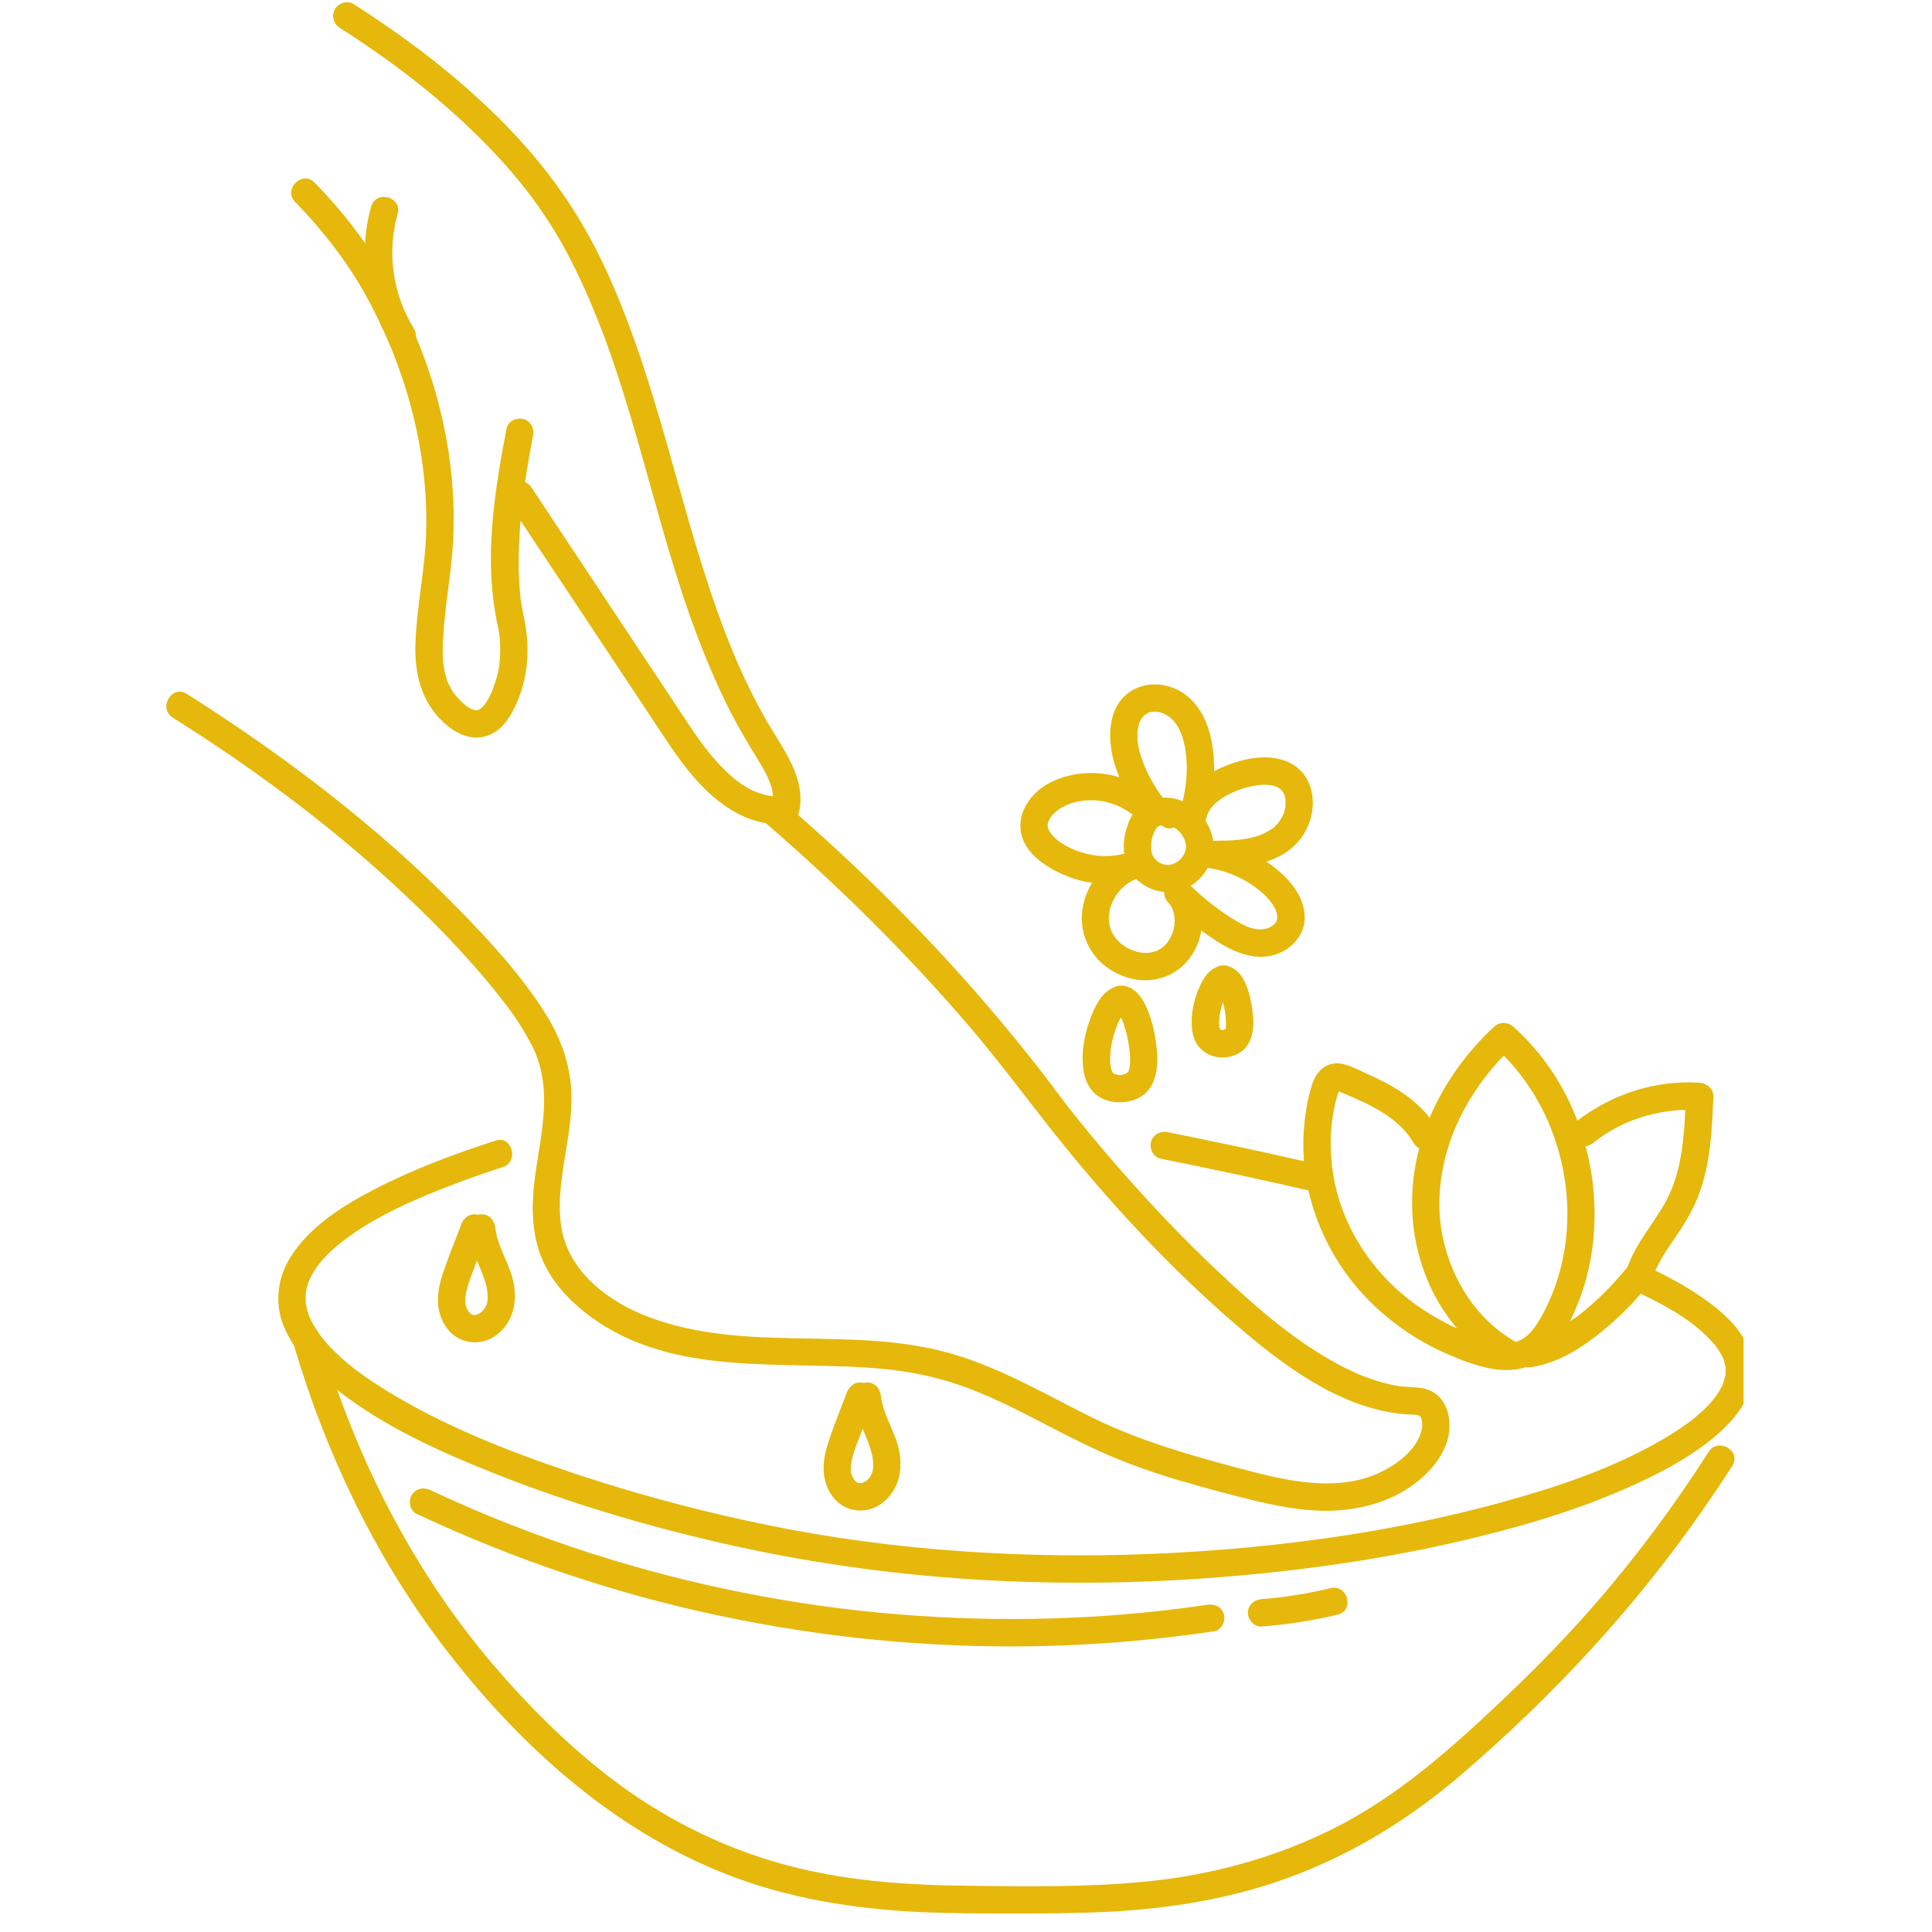
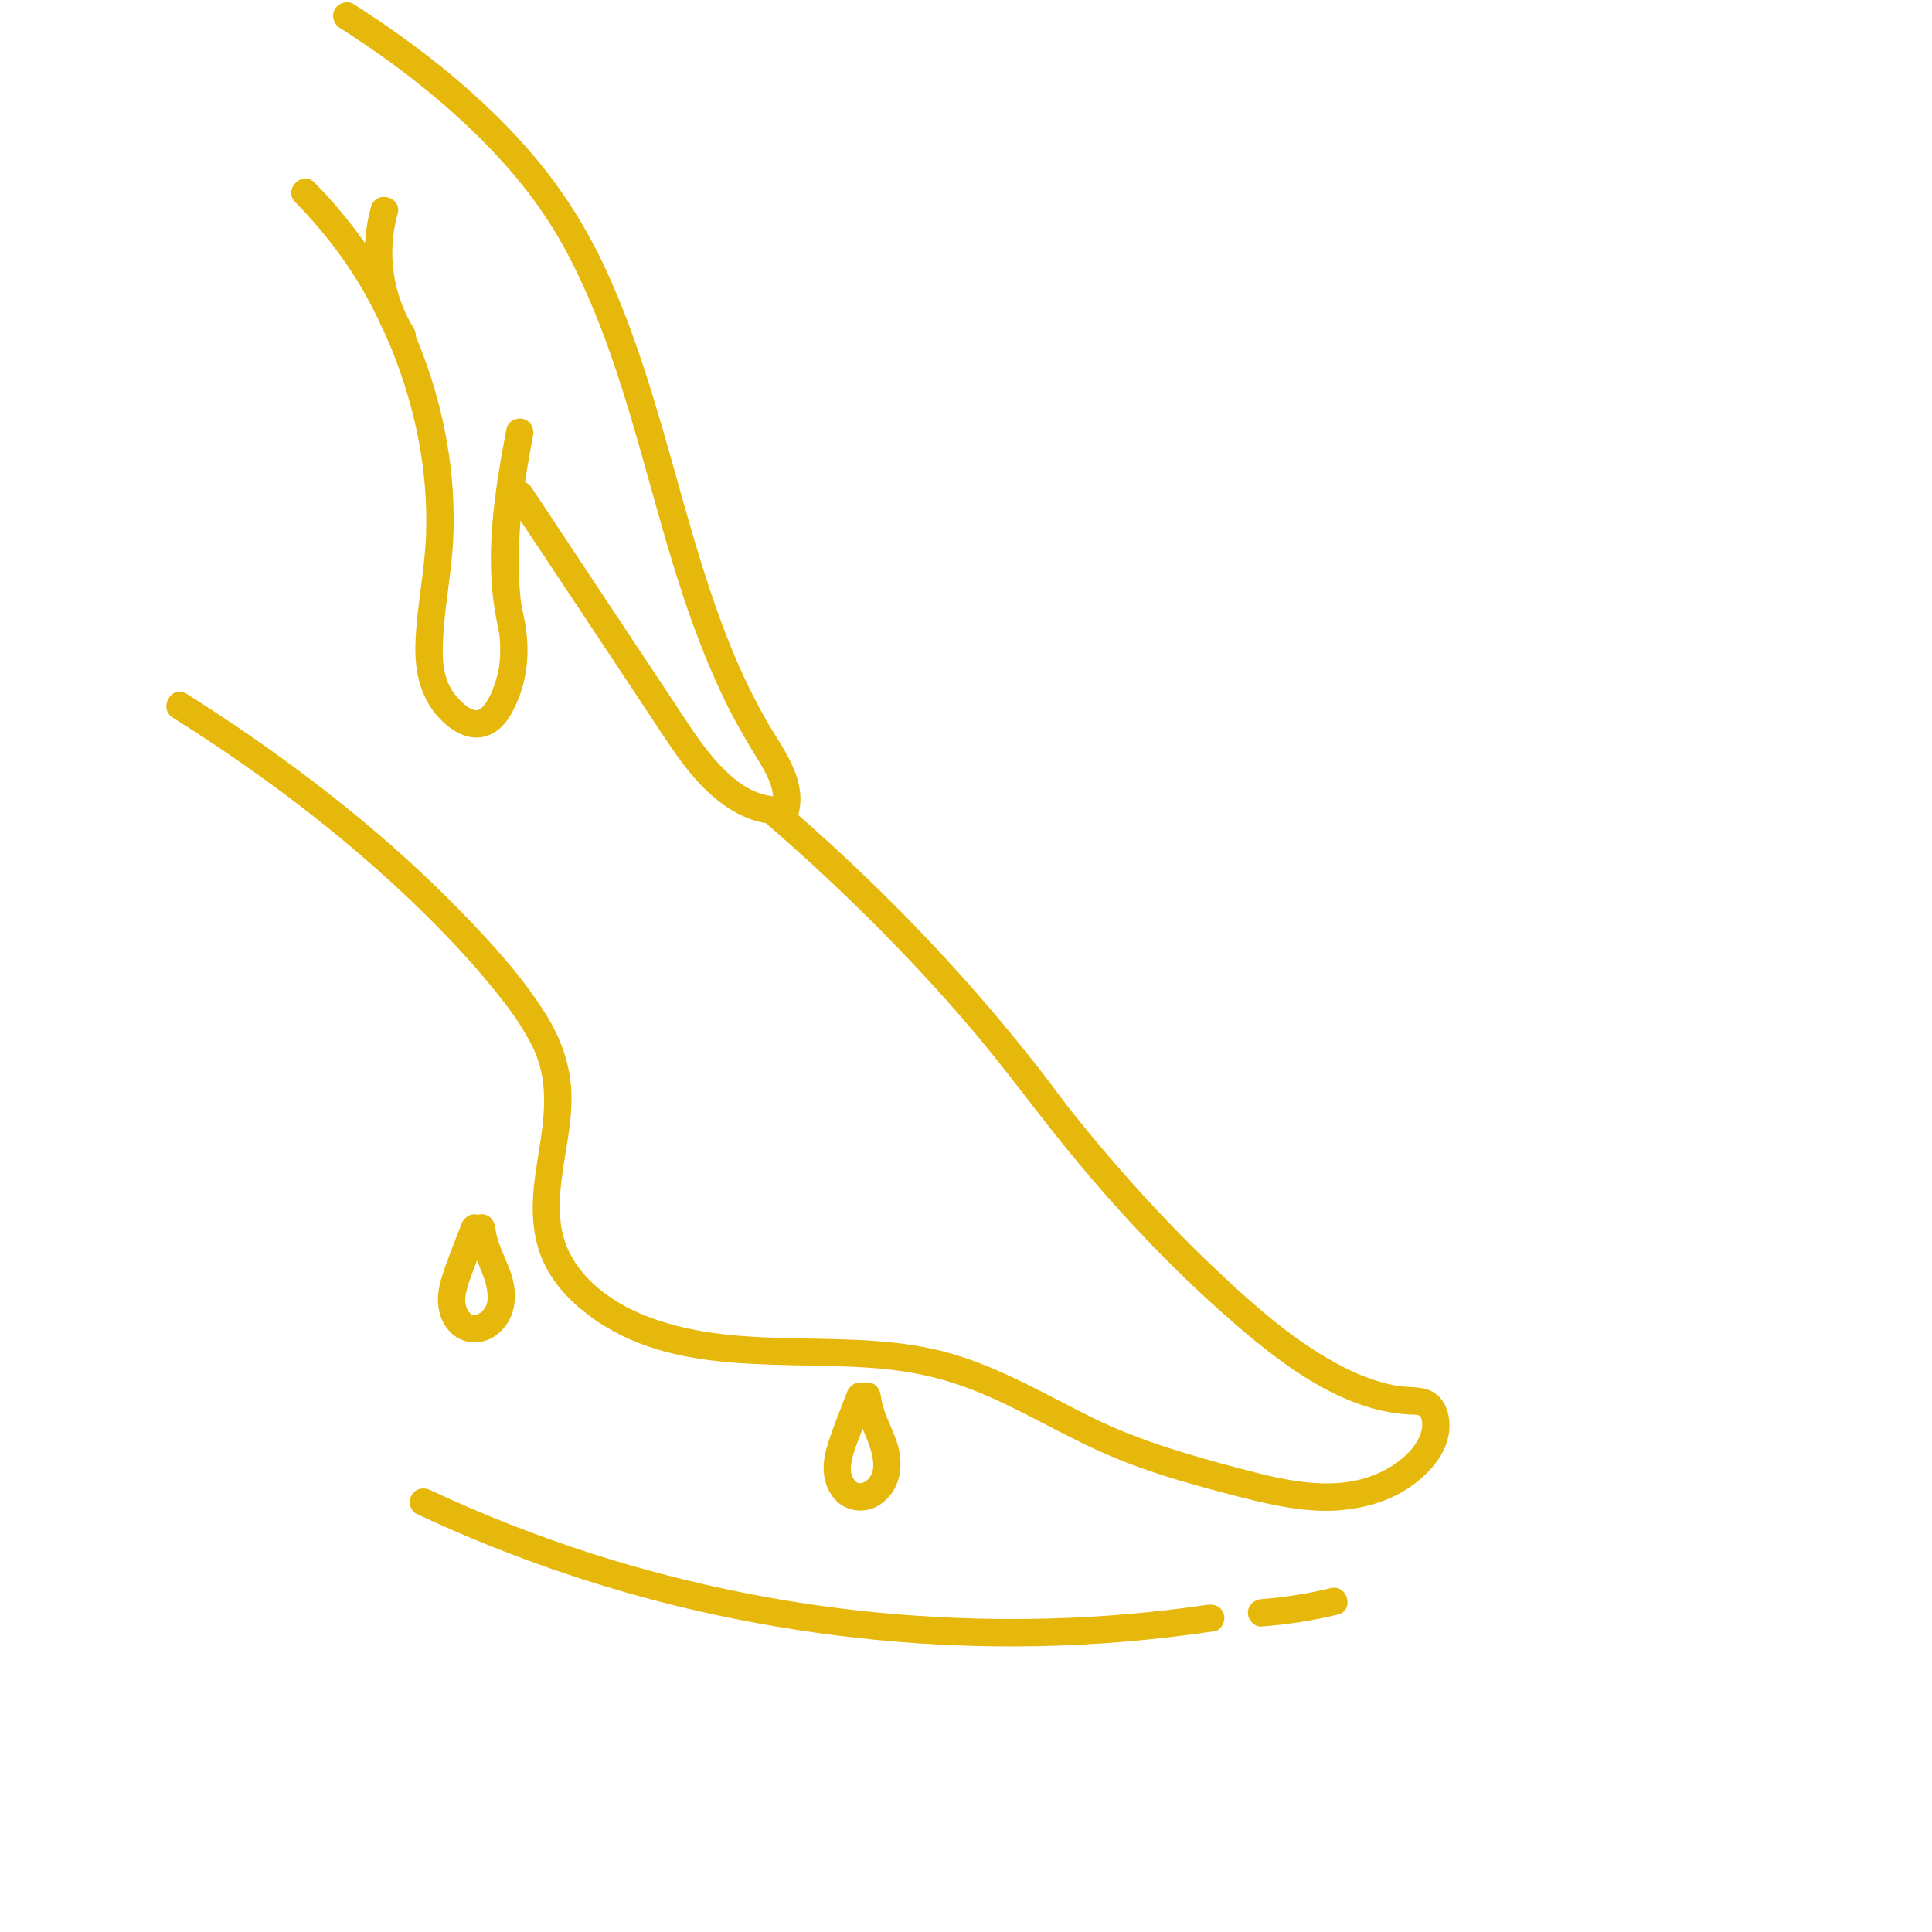
<svg xmlns="http://www.w3.org/2000/svg" width="70" zoomAndPan="magnify" viewBox="0 0 52.5 52.5" height="70" preserveAspectRatio="xMidYMid meet" version="1.0">
  <defs>
    <clipPath id="c0896648e2">
      <path d="M 4.289 0 L 40 0 L 40 42 L 4.289 42 Z M 4.289 0 " clip-rule="nonzero" />
    </clipPath>
    <clipPath id="1a4d4c6300">
      <path d="M 7 27 L 47.379 27 L 47.379 52 L 7 52 Z M 7 27 " clip-rule="nonzero" />
    </clipPath>
  </defs>
  <g clip-path="url(#c0896648e2)">
    <path fill="#e5b80b" d="M 13.562 17.207 C 13.562 17.203 13.562 17.203 13.562 17.207 Z M 13.559 27.059 C 13.855 27.426 14.133 27.816 14.359 28.234 C 14.402 28.305 14.438 28.379 14.477 28.453 C 14.492 28.492 14.512 28.531 14.531 28.57 C 14.535 28.582 14.539 28.59 14.539 28.594 C 14.543 28.598 14.547 28.605 14.551 28.617 C 14.602 28.75 14.648 28.887 14.684 29.023 C 14.953 30.082 14.617 31.18 14.508 32.234 C 14.441 32.902 14.469 33.586 14.73 34.211 C 14.996 34.84 15.465 35.34 16.004 35.746 C 18.293 37.469 21.352 36.945 24.012 37.199 C 24.734 37.27 25.441 37.414 26.125 37.656 C 26.773 37.883 27.391 38.184 28 38.496 C 28.625 38.816 29.242 39.148 29.883 39.438 C 30.566 39.746 31.27 39.996 31.988 40.211 C 32.715 40.426 33.449 40.625 34.188 40.801 C 34.926 40.973 35.703 41.105 36.465 41.035 C 37.082 40.977 37.695 40.805 38.223 40.469 C 38.715 40.156 39.195 39.676 39.344 39.094 C 39.488 38.52 39.293 37.824 38.629 37.719 C 38.438 37.688 38.238 37.691 38.047 37.672 C 38.027 37.668 38.004 37.664 37.984 37.66 C 37.926 37.652 37.863 37.641 37.801 37.625 C 37.648 37.594 37.5 37.551 37.352 37.504 C 37.273 37.477 37.195 37.449 37.117 37.422 C 37.004 37.379 36.949 37.355 36.883 37.328 C 36.664 37.23 36.453 37.125 36.242 37.008 C 35.07 36.355 34.055 35.453 33.082 34.535 C 32.168 33.676 31.305 32.766 30.477 31.824 C 29.973 31.25 29.484 30.664 29.012 30.062 C 29.012 30.059 29.012 30.059 29.008 30.055 C 29.012 30.059 29.012 30.062 29.016 30.066 C 29.012 30.059 29.008 30.055 29.004 30.051 C 28.98 30.02 28.984 30.023 28.996 30.039 C 28.988 30.031 28.984 30.023 28.977 30.016 C 28.957 29.988 28.938 29.965 28.918 29.938 C 28.887 29.895 28.852 29.848 28.816 29.805 C 28.527 29.414 28.23 29.027 27.926 28.648 C 26.387 26.715 24.691 24.906 22.887 23.227 C 22.492 22.859 22.094 22.5 21.691 22.148 C 21.695 22.133 21.699 22.121 21.703 22.109 C 21.941 21.141 21.246 20.32 20.801 19.535 C 20.383 18.797 20.027 18.023 19.723 17.23 C 19.094 15.602 18.648 13.91 18.172 12.234 C 17.695 10.551 17.184 8.875 16.445 7.285 C 15.859 6.02 15.102 4.879 14.164 3.848 C 13.008 2.574 11.66 1.484 10.238 0.523 C 10.031 0.383 9.824 0.25 9.613 0.113 C 9.441 0.004 9.203 0.078 9.102 0.246 C 8.996 0.426 9.066 0.648 9.234 0.758 C 10.688 1.684 12.062 2.738 13.262 3.977 C 14.184 4.926 14.914 5.895 15.52 7.086 C 17.074 10.129 17.621 13.551 18.754 16.754 C 19.074 17.652 19.438 18.543 19.875 19.391 C 20.098 19.824 20.348 20.238 20.602 20.652 C 20.777 20.945 20.984 21.285 21.008 21.637 C 20.598 21.594 20.234 21.402 19.902 21.117 C 19.441 20.719 19.078 20.23 18.742 19.727 C 17.824 18.344 16.91 16.965 15.992 15.582 C 15.477 14.805 14.961 14.027 14.445 13.25 C 14.402 13.184 14.34 13.133 14.27 13.102 C 14.289 12.965 14.309 12.824 14.332 12.688 C 14.379 12.406 14.43 12.125 14.484 11.844 C 14.523 11.648 14.43 11.441 14.223 11.387 C 14.039 11.336 13.801 11.445 13.766 11.645 C 13.469 13.18 13.207 14.809 13.414 16.371 C 13.445 16.594 13.484 16.816 13.531 17.035 C 13.543 17.086 13.551 17.141 13.562 17.195 C 13.562 17.207 13.566 17.219 13.566 17.23 C 13.574 17.277 13.578 17.324 13.582 17.367 C 13.598 17.586 13.598 17.805 13.574 18.02 C 13.551 18.254 13.484 18.48 13.402 18.699 C 13.391 18.727 13.379 18.758 13.371 18.785 C 13.367 18.793 13.367 18.797 13.363 18.801 C 13.363 18.805 13.359 18.812 13.355 18.824 C 13.316 18.902 13.277 18.98 13.23 19.059 C 13.215 19.082 13.195 19.109 13.18 19.137 C 13.18 19.133 13.129 19.191 13.121 19.203 C 13.113 19.211 13.055 19.258 13.059 19.258 C 13.047 19.266 13.039 19.27 13.027 19.277 C 13.02 19.281 13.016 19.285 13.016 19.285 C 13.012 19.285 13.008 19.289 13.004 19.289 C 12.965 19.305 12.934 19.309 12.867 19.285 C 12.805 19.27 12.73 19.227 12.652 19.168 C 12.664 19.176 12.609 19.133 12.602 19.125 C 12.57 19.098 12.539 19.066 12.512 19.039 C 12.465 18.992 12.422 18.945 12.383 18.895 C 12.344 18.852 12.379 18.898 12.344 18.848 C 12.316 18.812 12.293 18.777 12.27 18.738 C 12.25 18.699 12.227 18.66 12.207 18.621 C 12.199 18.605 12.191 18.59 12.184 18.57 C 12.18 18.562 12.176 18.562 12.176 18.562 C 12.176 18.555 12.172 18.551 12.168 18.539 C 12.035 18.18 12.02 17.887 12.035 17.488 C 12.066 16.535 12.273 15.594 12.316 14.641 C 12.398 12.891 12.074 11.121 11.441 9.492 C 11.395 9.375 11.348 9.258 11.301 9.141 C 11.305 9.07 11.289 8.996 11.242 8.918 C 10.672 7.996 10.508 6.855 10.805 5.812 C 10.938 5.348 10.219 5.152 10.086 5.613 C 9.992 5.941 9.938 6.273 9.922 6.609 C 9.672 6.254 9.402 5.906 9.113 5.574 C 8.934 5.363 8.742 5.16 8.547 4.961 C 8.211 4.617 7.684 5.148 8.02 5.488 C 8.738 6.223 9.371 7.031 9.883 7.922 C 10.023 8.172 10.156 8.422 10.277 8.676 C 10.32 8.781 10.371 8.883 10.422 8.984 C 10.453 9.055 10.484 9.125 10.516 9.195 C 10.539 9.25 10.562 9.305 10.586 9.359 C 10.59 9.363 10.59 9.363 10.59 9.367 C 10.594 9.371 10.594 9.375 10.598 9.383 C 10.613 9.418 10.629 9.453 10.641 9.488 C 11.289 11.086 11.637 12.801 11.578 14.527 C 11.543 15.52 11.32 16.496 11.289 17.488 C 11.262 18.281 11.438 19.051 12.035 19.613 C 12.379 19.941 12.844 20.168 13.312 19.965 C 13.703 19.797 13.918 19.398 14.074 19.023 C 14.375 18.293 14.398 17.504 14.23 16.738 C 14.207 16.633 14.188 16.527 14.168 16.418 C 14.164 16.391 14.16 16.363 14.156 16.336 C 14.156 16.332 14.156 16.332 14.156 16.328 C 14.156 16.328 14.156 16.324 14.152 16.32 C 14.145 16.254 14.137 16.188 14.133 16.121 C 14.102 15.82 14.094 15.516 14.094 15.215 C 14.098 14.859 14.117 14.504 14.145 14.148 C 14.984 15.406 15.82 16.668 16.656 17.926 C 17.137 18.652 17.617 19.379 18.098 20.102 C 18.461 20.645 18.852 21.184 19.34 21.613 C 19.762 21.984 20.262 22.281 20.809 22.367 C 22.789 24.078 24.656 25.922 26.359 27.914 C 27.293 29.008 28.078 30.102 28.984 31.215 C 30.465 33.031 32.094 34.75 33.891 36.258 C 35.129 37.293 36.637 38.355 38.312 38.438 C 38.328 38.438 38.348 38.438 38.367 38.441 C 38.402 38.441 38.449 38.441 38.484 38.445 C 38.52 38.453 38.551 38.465 38.586 38.473 C 38.551 38.461 38.605 38.52 38.582 38.477 C 38.586 38.488 38.617 38.535 38.594 38.484 C 38.602 38.504 38.613 38.523 38.625 38.543 C 38.617 38.531 38.641 38.605 38.645 38.633 C 38.641 38.621 38.648 38.719 38.648 38.746 C 38.645 38.824 38.641 38.82 38.621 38.895 C 38.508 39.348 38.039 39.738 37.605 39.961 C 36.398 40.586 34.984 40.246 33.742 39.918 C 32.344 39.547 30.965 39.156 29.66 38.512 C 28.418 37.895 27.211 37.18 25.871 36.789 C 23.184 36.004 20.27 36.789 17.629 35.789 C 16.527 35.375 15.422 34.543 15.246 33.301 C 15.07 32.02 15.637 30.758 15.512 29.473 C 15.445 28.789 15.207 28.168 14.848 27.586 C 14.184 26.516 13.305 25.566 12.426 24.668 C 10.602 22.809 8.547 21.176 6.391 19.715 C 5.957 19.422 5.516 19.133 5.074 18.855 C 4.664 18.598 4.289 19.242 4.695 19.5 C 6.797 20.824 8.805 22.301 10.637 23.977 C 11.68 24.934 12.68 25.949 13.559 27.059 " fill-opacity="1" fill-rule="nonzero" />
  </g>
  <path fill="#e5b80b" d="M 29.008 30.055 C 29.004 30.051 29 30.043 28.996 30.039 C 28.996 30.043 29 30.047 29.004 30.051 C 29.004 30.051 29.008 30.055 29.008 30.055 " fill-opacity="1" fill-rule="nonzero" />
  <g clip-path="url(#1a4d4c6300)">
-     <path fill="#e5b80b" d="M 42.938 35.711 C 42.848 35.781 42.754 35.848 42.66 35.91 C 42.668 35.895 42.676 35.875 42.688 35.855 C 42.855 35.504 42.996 35.141 43.098 34.766 C 43.301 34.023 43.371 33.242 43.312 32.477 C 43.281 32.027 43.203 31.582 43.086 31.152 C 43.164 31.137 43.238 31.102 43.301 31.051 C 44.008 30.484 44.898 30.184 45.797 30.16 C 45.762 30.898 45.699 31.645 45.418 32.332 C 45.109 33.082 44.5 33.656 44.227 34.426 C 44.227 34.43 44.223 34.434 44.219 34.434 C 44.219 34.438 44.219 34.438 44.219 34.438 C 44.203 34.453 44.191 34.469 44.176 34.488 C 43.809 34.938 43.395 35.352 42.938 35.711 Z M 38.363 35.371 C 37.172 34.473 36.332 33.102 36.188 31.605 C 36.145 31.18 36.148 30.738 36.219 30.316 C 36.258 30.102 36.297 29.875 36.375 29.672 C 36.375 29.668 36.379 29.664 36.383 29.656 C 36.457 29.688 36.582 29.742 36.602 29.75 C 37.285 30.039 38.027 30.391 38.41 31.055 C 38.453 31.125 38.508 31.176 38.566 31.203 C 38.535 31.32 38.508 31.438 38.484 31.555 C 38.211 32.906 38.434 34.336 39.164 35.512 C 39.293 35.715 39.438 35.914 39.594 36.098 C 39.16 35.902 38.746 35.656 38.363 35.371 Z M 39.801 30.121 C 40.09 29.594 40.449 29.113 40.863 28.684 C 42.633 30.473 43.125 33.41 41.961 35.637 C 41.812 35.922 41.637 36.234 41.352 36.398 C 41.297 36.43 41.238 36.449 41.18 36.465 C 41.164 36.457 41.148 36.445 41.133 36.434 C 40.125 35.84 39.465 34.801 39.215 33.664 C 38.953 32.477 39.211 31.199 39.801 30.121 Z M 46.168 35.199 C 45.793 34.945 45.395 34.727 44.984 34.527 C 45.113 34.223 45.301 33.949 45.488 33.68 C 45.742 33.309 45.977 32.938 46.141 32.52 C 46.48 31.66 46.523 30.711 46.559 29.797 C 46.566 29.586 46.379 29.438 46.184 29.422 C 44.988 29.344 43.809 29.73 42.863 30.453 C 42.562 29.66 42.117 28.926 41.531 28.301 C 41.402 28.16 41.266 28.027 41.125 27.902 C 40.969 27.766 40.75 27.758 40.598 27.902 C 39.859 28.59 39.242 29.438 38.848 30.375 C 38.418 29.82 37.789 29.461 37.148 29.18 C 36.949 29.09 36.738 28.98 36.527 28.922 C 36.238 28.84 35.957 28.945 35.789 29.191 C 35.668 29.363 35.617 29.586 35.566 29.789 C 35.512 30.023 35.473 30.262 35.449 30.5 C 35.41 30.852 35.406 31.203 35.434 31.555 C 34.203 31.273 32.973 31.016 31.734 30.766 C 31.539 30.727 31.332 30.824 31.277 31.027 C 31.227 31.211 31.34 31.445 31.535 31.484 C 32.879 31.754 34.219 32.039 35.555 32.348 C 35.809 33.477 36.395 34.535 37.215 35.355 C 37.809 35.949 38.516 36.434 39.281 36.773 C 39.684 36.949 40.109 37.121 40.547 37.195 C 40.863 37.25 41.168 37.242 41.453 37.152 C 41.504 37.16 41.555 37.16 41.609 37.152 C 42.246 37.051 42.824 36.73 43.328 36.34 C 43.789 35.988 44.207 35.594 44.586 35.156 C 45.32 35.508 46.074 35.922 46.598 36.547 C 46.605 36.555 46.629 36.586 46.637 36.594 C 46.656 36.621 46.676 36.648 46.695 36.68 C 46.73 36.734 46.766 36.793 46.797 36.855 C 46.809 36.875 46.816 36.898 46.828 36.918 C 46.832 36.926 46.836 36.941 46.84 36.949 C 46.855 37.008 46.867 37.062 46.883 37.121 C 46.887 37.125 46.887 37.129 46.887 37.133 C 46.891 37.16 46.891 37.184 46.895 37.211 C 46.895 37.254 46.891 37.297 46.891 37.34 C 46.891 37.348 46.891 37.352 46.891 37.355 C 46.891 37.359 46.887 37.363 46.887 37.371 C 46.875 37.414 46.867 37.457 46.855 37.5 C 46.844 37.535 46.832 37.574 46.82 37.609 C 46.82 37.609 46.82 37.609 46.82 37.613 C 46.812 37.629 46.805 37.645 46.797 37.66 C 46.758 37.742 46.707 37.82 46.656 37.898 C 46.637 37.93 46.613 37.961 46.59 37.992 C 46.621 37.949 46.547 38.047 46.523 38.07 C 46.453 38.156 46.375 38.234 46.297 38.312 C 46.211 38.391 46.125 38.465 46.035 38.539 C 46.012 38.562 45.984 38.582 45.957 38.602 C 45.953 38.605 45.957 38.605 45.957 38.602 C 45.953 38.605 45.949 38.609 45.938 38.617 C 45.887 38.656 45.832 38.695 45.777 38.734 C 45.547 38.898 45.305 39.047 45.055 39.188 C 43.754 39.922 42.344 40.398 40.887 40.801 C 39.004 41.324 37.07 41.684 35.129 41.918 C 32.879 42.188 30.609 42.301 28.344 42.254 C 26.02 42.203 23.699 41.984 21.414 41.551 C 19.422 41.172 17.449 40.656 15.523 40.012 C 13.785 39.426 12.043 38.742 10.477 37.773 C 9.887 37.406 9.371 37.043 8.902 36.527 C 8.855 36.477 8.812 36.422 8.77 36.371 C 8.762 36.363 8.734 36.328 8.727 36.316 C 8.715 36.301 8.68 36.254 8.668 36.238 C 8.668 36.238 8.668 36.234 8.664 36.234 C 8.648 36.191 8.625 36.16 8.598 36.129 C 8.551 36.059 8.508 35.988 8.469 35.914 C 8.457 35.887 8.41 35.785 8.414 35.797 C 8.395 35.742 8.375 35.691 8.359 35.637 C 8.344 35.582 8.332 35.531 8.32 35.477 C 8.316 35.461 8.312 35.441 8.312 35.426 C 8.309 35.414 8.309 35.395 8.309 35.379 C 8.289 35.078 8.352 34.852 8.504 34.594 C 8.699 34.258 9 33.973 9.316 33.727 C 10.129 33.102 11.098 32.664 12.043 32.293 C 12.578 32.082 13.117 31.891 13.66 31.715 C 14.113 31.566 13.918 30.844 13.461 30.996 C 12.328 31.363 11.199 31.785 10.141 32.336 C 9.297 32.777 8.41 33.336 7.895 34.16 C 7.539 34.727 7.457 35.41 7.707 36.031 C 7.785 36.215 7.879 36.391 7.988 36.559 C 8.844 39.461 10.164 42.238 11.988 44.656 C 14.012 47.332 16.586 49.695 19.738 50.93 C 21.41 51.586 23.191 51.871 24.98 51.957 C 25.812 51.996 26.645 51.996 27.48 51.996 C 28.312 51.996 29.152 51.996 29.984 51.957 C 31.777 51.875 33.555 51.59 35.234 50.941 C 36.867 50.312 38.328 49.398 39.66 48.266 C 42.148 46.141 44.387 43.738 46.254 41.055 C 46.535 40.652 46.809 40.246 47.074 39.832 C 47.332 39.426 46.688 39.051 46.43 39.453 C 45.465 40.961 44.395 42.395 43.215 43.738 C 42.246 44.84 41.203 45.859 40.125 46.852 C 38.934 47.945 37.695 48.953 36.246 49.684 C 34.652 50.484 32.918 50.953 31.145 51.129 C 29.516 51.289 27.863 51.262 26.23 51.242 C 24.555 51.223 22.879 51.105 21.258 50.652 C 19.551 50.18 17.941 49.359 16.543 48.277 C 15.379 47.379 14.312 46.309 13.363 45.191 C 11.512 43.008 10.117 40.461 9.164 37.77 C 10.449 38.781 11.996 39.469 13.504 40.066 C 15.48 40.848 17.527 41.453 19.598 41.93 C 21.871 42.449 24.184 42.781 26.512 42.922 C 28.906 43.07 31.312 43.027 33.699 42.812 C 35.836 42.621 37.969 42.297 40.055 41.789 C 41.684 41.395 43.309 40.891 44.82 40.152 C 45.379 39.879 45.922 39.566 46.414 39.188 C 46.789 38.895 47.148 38.555 47.387 38.137 C 47.613 37.738 47.707 37.277 47.582 36.832 C 47.383 36.117 46.758 35.594 46.168 35.199 " fill-opacity="1" fill-rule="nonzero" />
-   </g>
-   <path fill="#e5b80b" d="M 34.625 22.477 C 34.613 22.484 34.609 22.488 34.609 22.492 C 34.594 22.5 34.578 22.512 34.562 22.523 C 34.508 22.559 34.453 22.594 34.391 22.625 C 33.961 22.844 33.438 22.844 32.965 22.848 C 32.953 22.777 32.941 22.707 32.918 22.637 C 32.879 22.52 32.824 22.406 32.758 22.301 C 32.762 22.285 32.77 22.273 32.773 22.258 C 32.789 22.215 32.801 22.172 32.812 22.129 C 32.855 22.023 32.914 21.938 33.004 21.852 C 33.121 21.734 33.273 21.641 33.445 21.559 C 33.742 21.414 34.219 21.273 34.559 21.344 C 34.645 21.359 34.715 21.387 34.785 21.438 C 34.773 21.43 34.824 21.477 34.832 21.484 C 34.836 21.488 34.84 21.492 34.844 21.496 C 34.855 21.516 34.867 21.535 34.879 21.555 C 34.883 21.562 34.895 21.582 34.895 21.586 C 34.898 21.598 34.902 21.605 34.906 21.613 C 34.914 21.648 34.926 21.684 34.93 21.719 C 34.93 21.715 34.934 21.773 34.934 21.789 C 34.934 21.805 34.926 21.918 34.934 21.887 C 34.91 22.078 34.859 22.18 34.758 22.332 C 34.734 22.363 34.688 22.418 34.625 22.477 Z M 34.637 24.668 C 34.723 24.828 34.73 24.996 34.656 25.082 C 34.555 25.207 34.387 25.258 34.234 25.254 C 34.004 25.254 33.785 25.141 33.59 25.023 C 33.141 24.758 32.73 24.43 32.355 24.07 C 32.379 24.055 32.402 24.039 32.426 24.023 C 32.59 23.906 32.723 23.754 32.816 23.582 C 32.82 23.582 32.824 23.582 32.828 23.582 C 33.312 23.66 33.77 23.844 34.16 24.145 C 34.344 24.289 34.527 24.461 34.637 24.668 Z M 31.781 24.559 C 31.781 24.562 31.785 24.566 31.785 24.57 C 31.809 24.605 31.832 24.641 31.852 24.68 C 31.855 24.684 31.855 24.691 31.859 24.695 C 31.867 24.715 31.875 24.738 31.879 24.758 C 31.895 24.797 31.902 24.84 31.91 24.879 C 31.906 24.871 31.918 24.945 31.918 24.961 C 31.922 25.004 31.922 25.047 31.918 25.09 C 31.918 25.109 31.914 25.129 31.914 25.148 C 31.914 25.148 31.914 25.152 31.914 25.156 C 31.902 25.207 31.891 25.254 31.879 25.301 C 31.836 25.441 31.762 25.578 31.664 25.676 C 31.551 25.789 31.465 25.84 31.293 25.879 C 31.148 25.91 31.004 25.898 30.832 25.844 C 30.684 25.797 30.535 25.711 30.418 25.602 C 30.297 25.484 30.215 25.363 30.172 25.219 C 30.121 25.055 30.121 24.879 30.16 24.719 C 30.25 24.344 30.527 24.016 30.875 23.887 C 30.906 23.914 30.938 23.945 30.973 23.969 C 31.168 24.125 31.398 24.219 31.637 24.238 C 31.629 24.332 31.66 24.43 31.738 24.516 C 31.754 24.531 31.766 24.547 31.781 24.559 Z M 31.867 24.707 C 31.871 24.719 31.871 24.715 31.867 24.707 Z M 28.531 22.609 C 28.441 22.473 28.453 22.371 28.531 22.238 C 28.625 22.086 28.785 21.969 28.953 21.891 C 29.25 21.746 29.656 21.715 29.969 21.773 C 30.277 21.836 30.547 21.953 30.777 22.137 C 30.719 22.23 30.672 22.332 30.637 22.441 C 30.551 22.684 30.516 22.949 30.551 23.199 C 30.211 23.285 29.867 23.285 29.527 23.199 C 29.172 23.113 28.746 22.922 28.531 22.609 Z M 30.91 19.973 C 30.91 19.875 30.914 19.828 30.926 19.77 C 30.949 19.672 30.965 19.625 30.992 19.57 C 31 19.559 31.043 19.496 31.039 19.496 C 31.059 19.473 31.078 19.453 31.102 19.43 C 31.098 19.438 31.164 19.391 31.18 19.383 C 31.199 19.371 31.227 19.359 31.27 19.348 C 31.309 19.34 31.406 19.336 31.438 19.34 C 31.547 19.355 31.621 19.387 31.703 19.434 C 32.031 19.625 32.172 20.055 32.219 20.43 C 32.281 20.875 32.246 21.336 32.137 21.773 C 31.98 21.707 31.809 21.672 31.633 21.676 C 31.621 21.676 31.609 21.676 31.598 21.68 C 31.328 21.312 31.105 20.906 30.98 20.469 C 30.926 20.277 30.906 20.172 30.91 19.973 Z M 31.41 22.527 C 31.434 22.496 31.441 22.48 31.473 22.457 C 31.445 22.48 31.531 22.43 31.492 22.445 C 31.555 22.422 31.551 22.418 31.605 22.457 C 31.691 22.52 31.805 22.523 31.902 22.488 C 32.051 22.57 32.168 22.719 32.215 22.898 C 32.246 23.008 32.223 23.141 32.148 23.258 C 32.078 23.371 31.957 23.457 31.832 23.492 C 31.598 23.551 31.301 23.383 31.281 23.078 C 31.273 22.902 31.305 22.676 31.41 22.527 Z M 34.844 21.496 C 34.875 21.527 34.855 21.512 34.844 21.496 Z M 35.652 22.074 C 35.742 21.543 35.559 20.98 35.047 20.727 C 34.523 20.469 33.863 20.59 33.34 20.797 C 33.223 20.844 33.105 20.895 32.992 20.957 C 32.996 20.762 32.984 20.57 32.961 20.379 C 32.887 19.785 32.672 19.188 32.156 18.836 C 31.676 18.512 31 18.5 30.566 18.91 C 30.188 19.266 30.125 19.824 30.191 20.312 C 30.227 20.59 30.309 20.859 30.418 21.121 C 29.832 20.941 29.18 20.969 28.617 21.227 C 28.082 21.469 27.629 22.02 27.746 22.633 C 27.859 23.234 28.512 23.621 29.035 23.824 C 29.238 23.906 29.453 23.957 29.676 23.988 C 29.301 24.602 29.273 25.402 29.785 26.012 C 30.129 26.422 30.703 26.676 31.238 26.633 C 31.84 26.586 32.316 26.211 32.543 25.656 C 32.59 25.535 32.625 25.41 32.645 25.285 C 32.77 25.379 32.898 25.469 33.031 25.555 C 33.488 25.852 34.016 26.09 34.566 25.965 C 35.066 25.848 35.488 25.406 35.453 24.875 C 35.418 24.301 35.008 23.859 34.574 23.527 C 34.52 23.488 34.469 23.449 34.414 23.414 C 34.52 23.379 34.621 23.34 34.723 23.289 C 35.207 23.059 35.566 22.609 35.652 22.074 " fill-opacity="1" fill-rule="nonzero" />
-   <path fill="#e5b80b" d="M 30.699 28.996 C 30.695 29 30.68 29.066 30.672 29.094 C 30.672 29.094 30.672 29.098 30.672 29.098 C 30.668 29.105 30.664 29.113 30.66 29.117 C 30.664 29.117 30.668 29.117 30.668 29.113 C 30.664 29.121 30.66 29.129 30.656 29.133 C 30.652 29.148 30.629 29.156 30.629 29.152 C 30.609 29.16 30.598 29.176 30.609 29.172 C 30.512 29.207 30.465 29.223 30.352 29.207 C 30.375 29.207 30.312 29.191 30.293 29.188 C 30.281 29.18 30.262 29.172 30.254 29.168 C 30.254 29.168 30.254 29.168 30.254 29.164 C 30.25 29.16 30.246 29.156 30.242 29.152 C 30.238 29.152 30.238 29.152 30.238 29.148 C 30.238 29.145 30.223 29.117 30.215 29.102 C 30.207 29.082 30.199 29.062 30.199 29.055 C 30.188 29.02 30.18 28.98 30.176 28.941 C 30.172 28.926 30.172 28.902 30.168 28.883 C 30.168 28.848 30.168 28.812 30.168 28.777 C 30.168 28.684 30.172 28.594 30.184 28.504 C 30.184 28.5 30.184 28.5 30.184 28.496 C 30.188 28.48 30.191 28.465 30.191 28.449 C 30.199 28.402 30.211 28.359 30.219 28.312 C 30.238 28.227 30.262 28.137 30.289 28.051 C 30.305 28.004 30.32 27.957 30.336 27.914 C 30.344 27.895 30.383 27.797 30.371 27.82 C 30.398 27.762 30.426 27.703 30.461 27.645 C 30.473 27.672 30.484 27.695 30.496 27.723 C 30.496 27.723 30.527 27.801 30.531 27.812 C 30.547 27.867 30.566 27.922 30.582 27.977 C 30.617 28.094 30.641 28.211 30.664 28.332 C 30.699 28.527 30.727 28.801 30.699 28.996 Z M 30.668 29.113 C 30.668 29.113 30.668 29.113 30.672 29.113 C 30.672 29.113 30.672 29.109 30.672 29.109 C 30.672 29.113 30.672 29.113 30.668 29.113 Z M 30.582 26.797 C 30.547 26.785 30.508 26.781 30.465 26.785 C 30.395 26.781 30.332 26.797 30.281 26.824 C 29.934 26.957 29.746 27.363 29.621 27.699 C 29.453 28.152 29.367 28.668 29.453 29.145 C 29.492 29.355 29.59 29.57 29.75 29.715 C 30.008 29.949 30.398 30 30.73 29.914 C 31.438 29.73 31.5 29.012 31.422 28.395 C 31.375 28.023 31.289 27.66 31.129 27.32 C 31.02 27.082 30.84 26.855 30.582 26.797 " fill-opacity="1" fill-rule="nonzero" />
-   <path fill="#e5b80b" d="M 30.629 29.152 C 30.633 29.145 30.641 29.141 30.645 29.141 C 30.648 29.137 30.652 29.137 30.656 29.133 C 30.656 29.129 30.656 29.125 30.66 29.117 C 30.633 29.137 30.625 29.148 30.629 29.152 " fill-opacity="1" fill-rule="nonzero" />
-   <path fill="#e5b80b" d="M 33.301 27.969 C 33.309 27.961 33.312 27.957 33.316 27.961 C 33.312 27.961 33.305 27.965 33.301 27.969 Z M 33.301 27.969 Z M 33.242 27.988 C 33.223 27.988 33.203 27.988 33.184 27.988 C 33.184 27.988 33.176 27.984 33.164 27.984 C 33.16 27.969 33.145 27.941 33.141 27.922 C 33.137 27.914 33.137 27.902 33.133 27.895 C 33.133 27.859 33.129 27.824 33.129 27.789 C 33.129 27.754 33.129 27.723 33.133 27.691 C 33.133 27.68 33.145 27.586 33.141 27.598 C 33.152 27.527 33.164 27.461 33.184 27.391 C 33.195 27.34 33.215 27.285 33.23 27.234 C 33.277 27.398 33.305 27.547 33.312 27.707 C 33.316 27.77 33.316 27.836 33.312 27.898 C 33.309 27.973 33.301 27.902 33.301 27.961 C 33.301 27.965 33.301 27.965 33.301 27.969 C 33.293 27.973 33.285 27.977 33.285 27.977 C 33.27 27.98 33.258 27.984 33.242 27.988 Z M 33.16 27.98 C 33.156 27.973 33.152 27.965 33.145 27.957 C 33.152 27.969 33.156 27.977 33.16 27.98 Z M 33.133 27.891 C 33.133 27.875 33.133 27.867 33.133 27.891 Z M 33.391 26.262 C 33.344 26.238 33.297 26.23 33.242 26.234 C 33.184 26.23 33.125 26.246 33.074 26.273 C 32.789 26.383 32.641 26.688 32.531 26.973 C 32.402 27.324 32.336 27.738 32.418 28.109 C 32.523 28.594 33.012 28.832 33.48 28.699 C 34.023 28.539 34.102 27.996 34.039 27.508 C 33.988 27.09 33.855 26.402 33.391 26.262 " fill-opacity="1" fill-rule="nonzero" />
+     </g>
  <path fill="#e5b80b" d="M 32.801 43.609 C 30.008 44.023 27.16 44.098 24.348 43.863 C 21.555 43.633 18.785 43.078 16.113 42.227 C 14.605 41.742 13.129 41.168 11.695 40.492 C 11.516 40.406 11.293 40.441 11.188 40.629 C 11.09 40.789 11.137 41.051 11.32 41.137 C 13.938 42.367 16.688 43.297 19.516 43.898 C 22.344 44.5 25.242 44.785 28.129 44.734 C 29.762 44.707 31.387 44.566 32.996 44.328 C 33.195 44.301 33.309 44.047 33.258 43.871 C 33.199 43.656 33 43.578 32.801 43.609 " fill-opacity="1" fill-rule="nonzero" />
  <path fill="#e5b80b" d="M 36.156 43.156 C 35.539 43.305 34.914 43.406 34.285 43.453 C 34.082 43.469 33.91 43.613 33.91 43.828 C 33.91 44.016 34.082 44.215 34.285 44.199 C 34.98 44.145 35.672 44.039 36.352 43.875 C 36.82 43.762 36.621 43.043 36.156 43.156 " fill-opacity="1" fill-rule="nonzero" />
  <path fill="#e5b80b" d="M 13.219 35.461 C 13.156 35.609 13.039 35.715 12.902 35.738 C 12.938 35.73 12.84 35.727 12.887 35.738 C 12.84 35.727 12.836 35.734 12.781 35.695 C 12.809 35.711 12.746 35.652 12.734 35.645 C 12.738 35.645 12.695 35.574 12.688 35.559 C 12.668 35.516 12.648 35.438 12.645 35.395 C 12.637 35.277 12.652 35.164 12.684 35.051 C 12.75 34.785 12.859 34.531 12.953 34.277 C 12.957 34.27 12.961 34.262 12.961 34.254 C 13.051 34.469 13.148 34.684 13.207 34.91 C 13.25 35.082 13.277 35.32 13.219 35.461 Z M 13.086 32.996 C 13.055 32.996 13.023 33 12.992 33.012 C 12.785 32.953 12.605 33.082 12.535 33.27 C 12.348 33.766 12.137 34.262 11.984 34.77 C 11.844 35.25 11.859 35.777 12.207 36.168 C 12.527 36.531 13.082 36.574 13.469 36.293 C 13.914 35.969 14.051 35.461 13.969 34.934 C 13.887 34.387 13.523 33.918 13.461 33.371 C 13.438 33.168 13.305 32.996 13.086 32.996 " fill-opacity="1" fill-rule="nonzero" />
  <path fill="#e5b80b" d="M 23.695 40.031 C 23.637 40.18 23.52 40.285 23.383 40.309 C 23.414 40.301 23.32 40.297 23.363 40.309 C 23.32 40.297 23.316 40.305 23.262 40.266 C 23.285 40.285 23.223 40.223 23.215 40.215 C 23.215 40.215 23.172 40.145 23.164 40.129 C 23.145 40.086 23.125 40.008 23.121 39.965 C 23.113 39.848 23.133 39.734 23.16 39.621 C 23.227 39.355 23.336 39.102 23.434 38.848 C 23.434 38.84 23.438 38.832 23.441 38.824 C 23.531 39.039 23.625 39.254 23.684 39.48 C 23.73 39.652 23.754 39.891 23.695 40.031 Z M 23.566 37.566 C 23.535 37.566 23.504 37.57 23.473 37.582 C 23.262 37.523 23.082 37.652 23.012 37.84 C 22.828 38.336 22.613 38.832 22.465 39.34 C 22.324 39.82 22.34 40.348 22.684 40.738 C 23.004 41.102 23.559 41.145 23.945 40.863 C 24.391 40.539 24.527 40.031 24.449 39.504 C 24.367 38.957 24.004 38.488 23.938 37.941 C 23.914 37.738 23.785 37.566 23.566 37.566 " fill-opacity="1" fill-rule="nonzero" />
</svg>